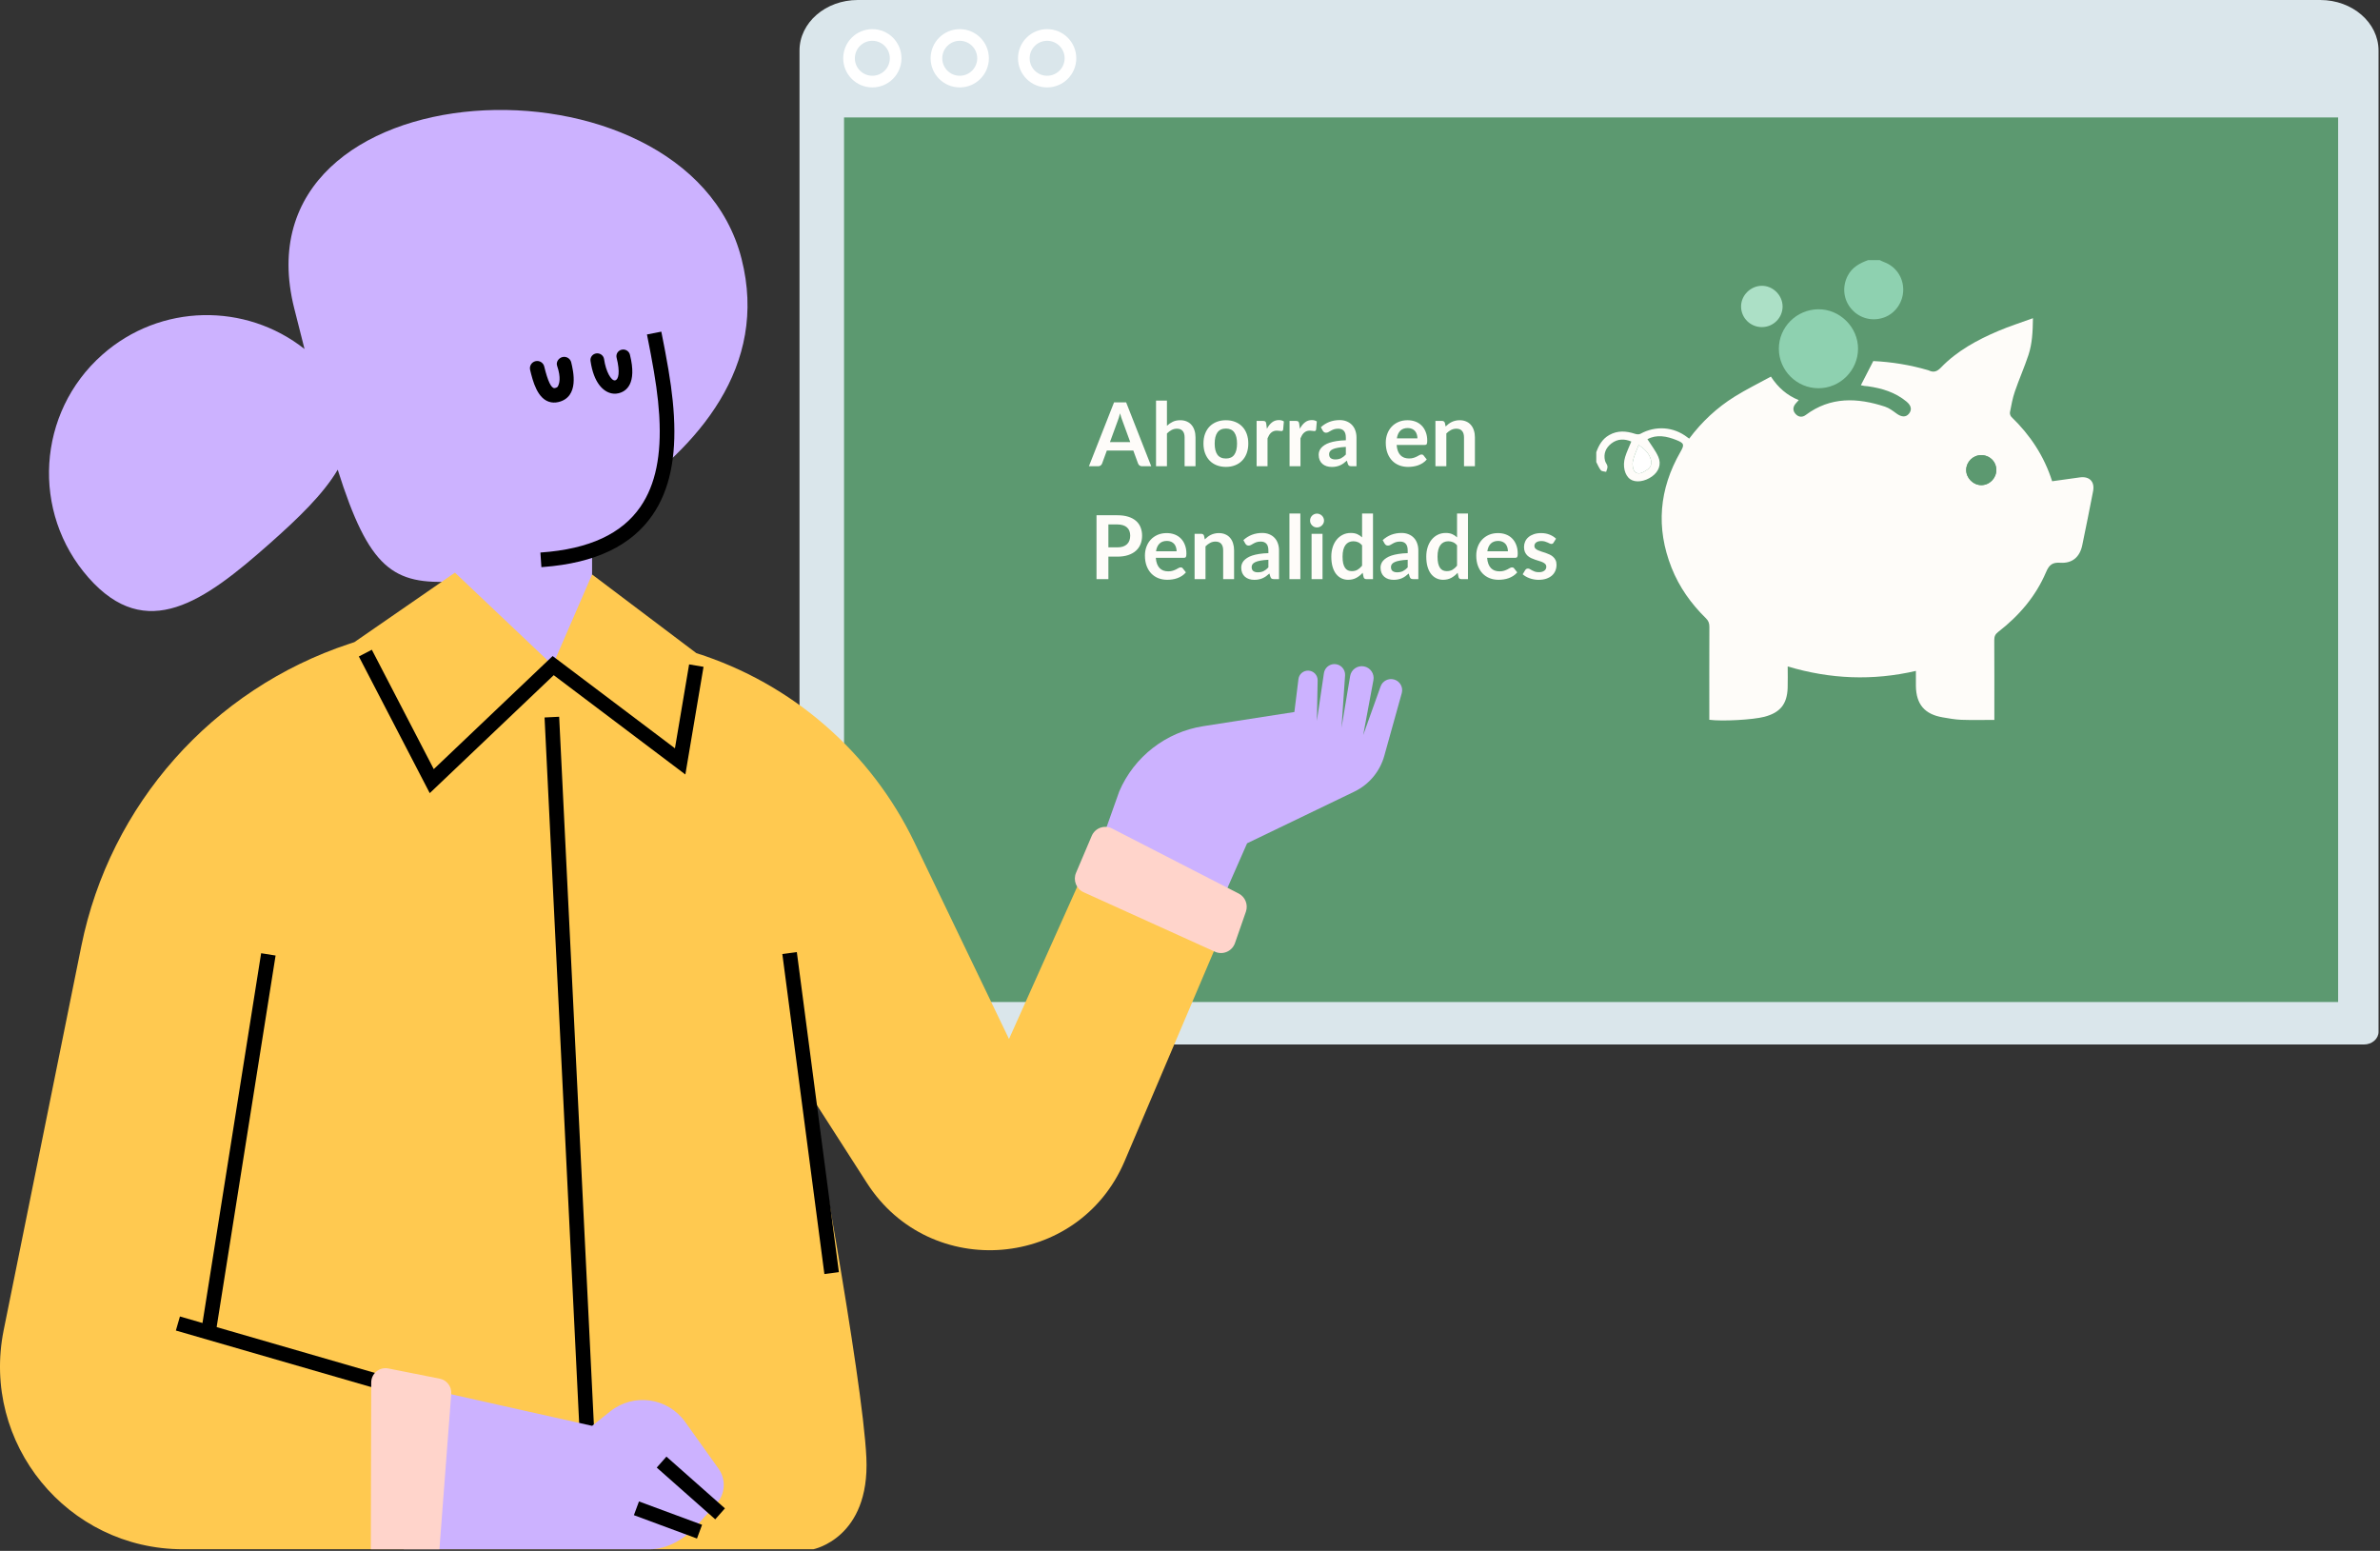
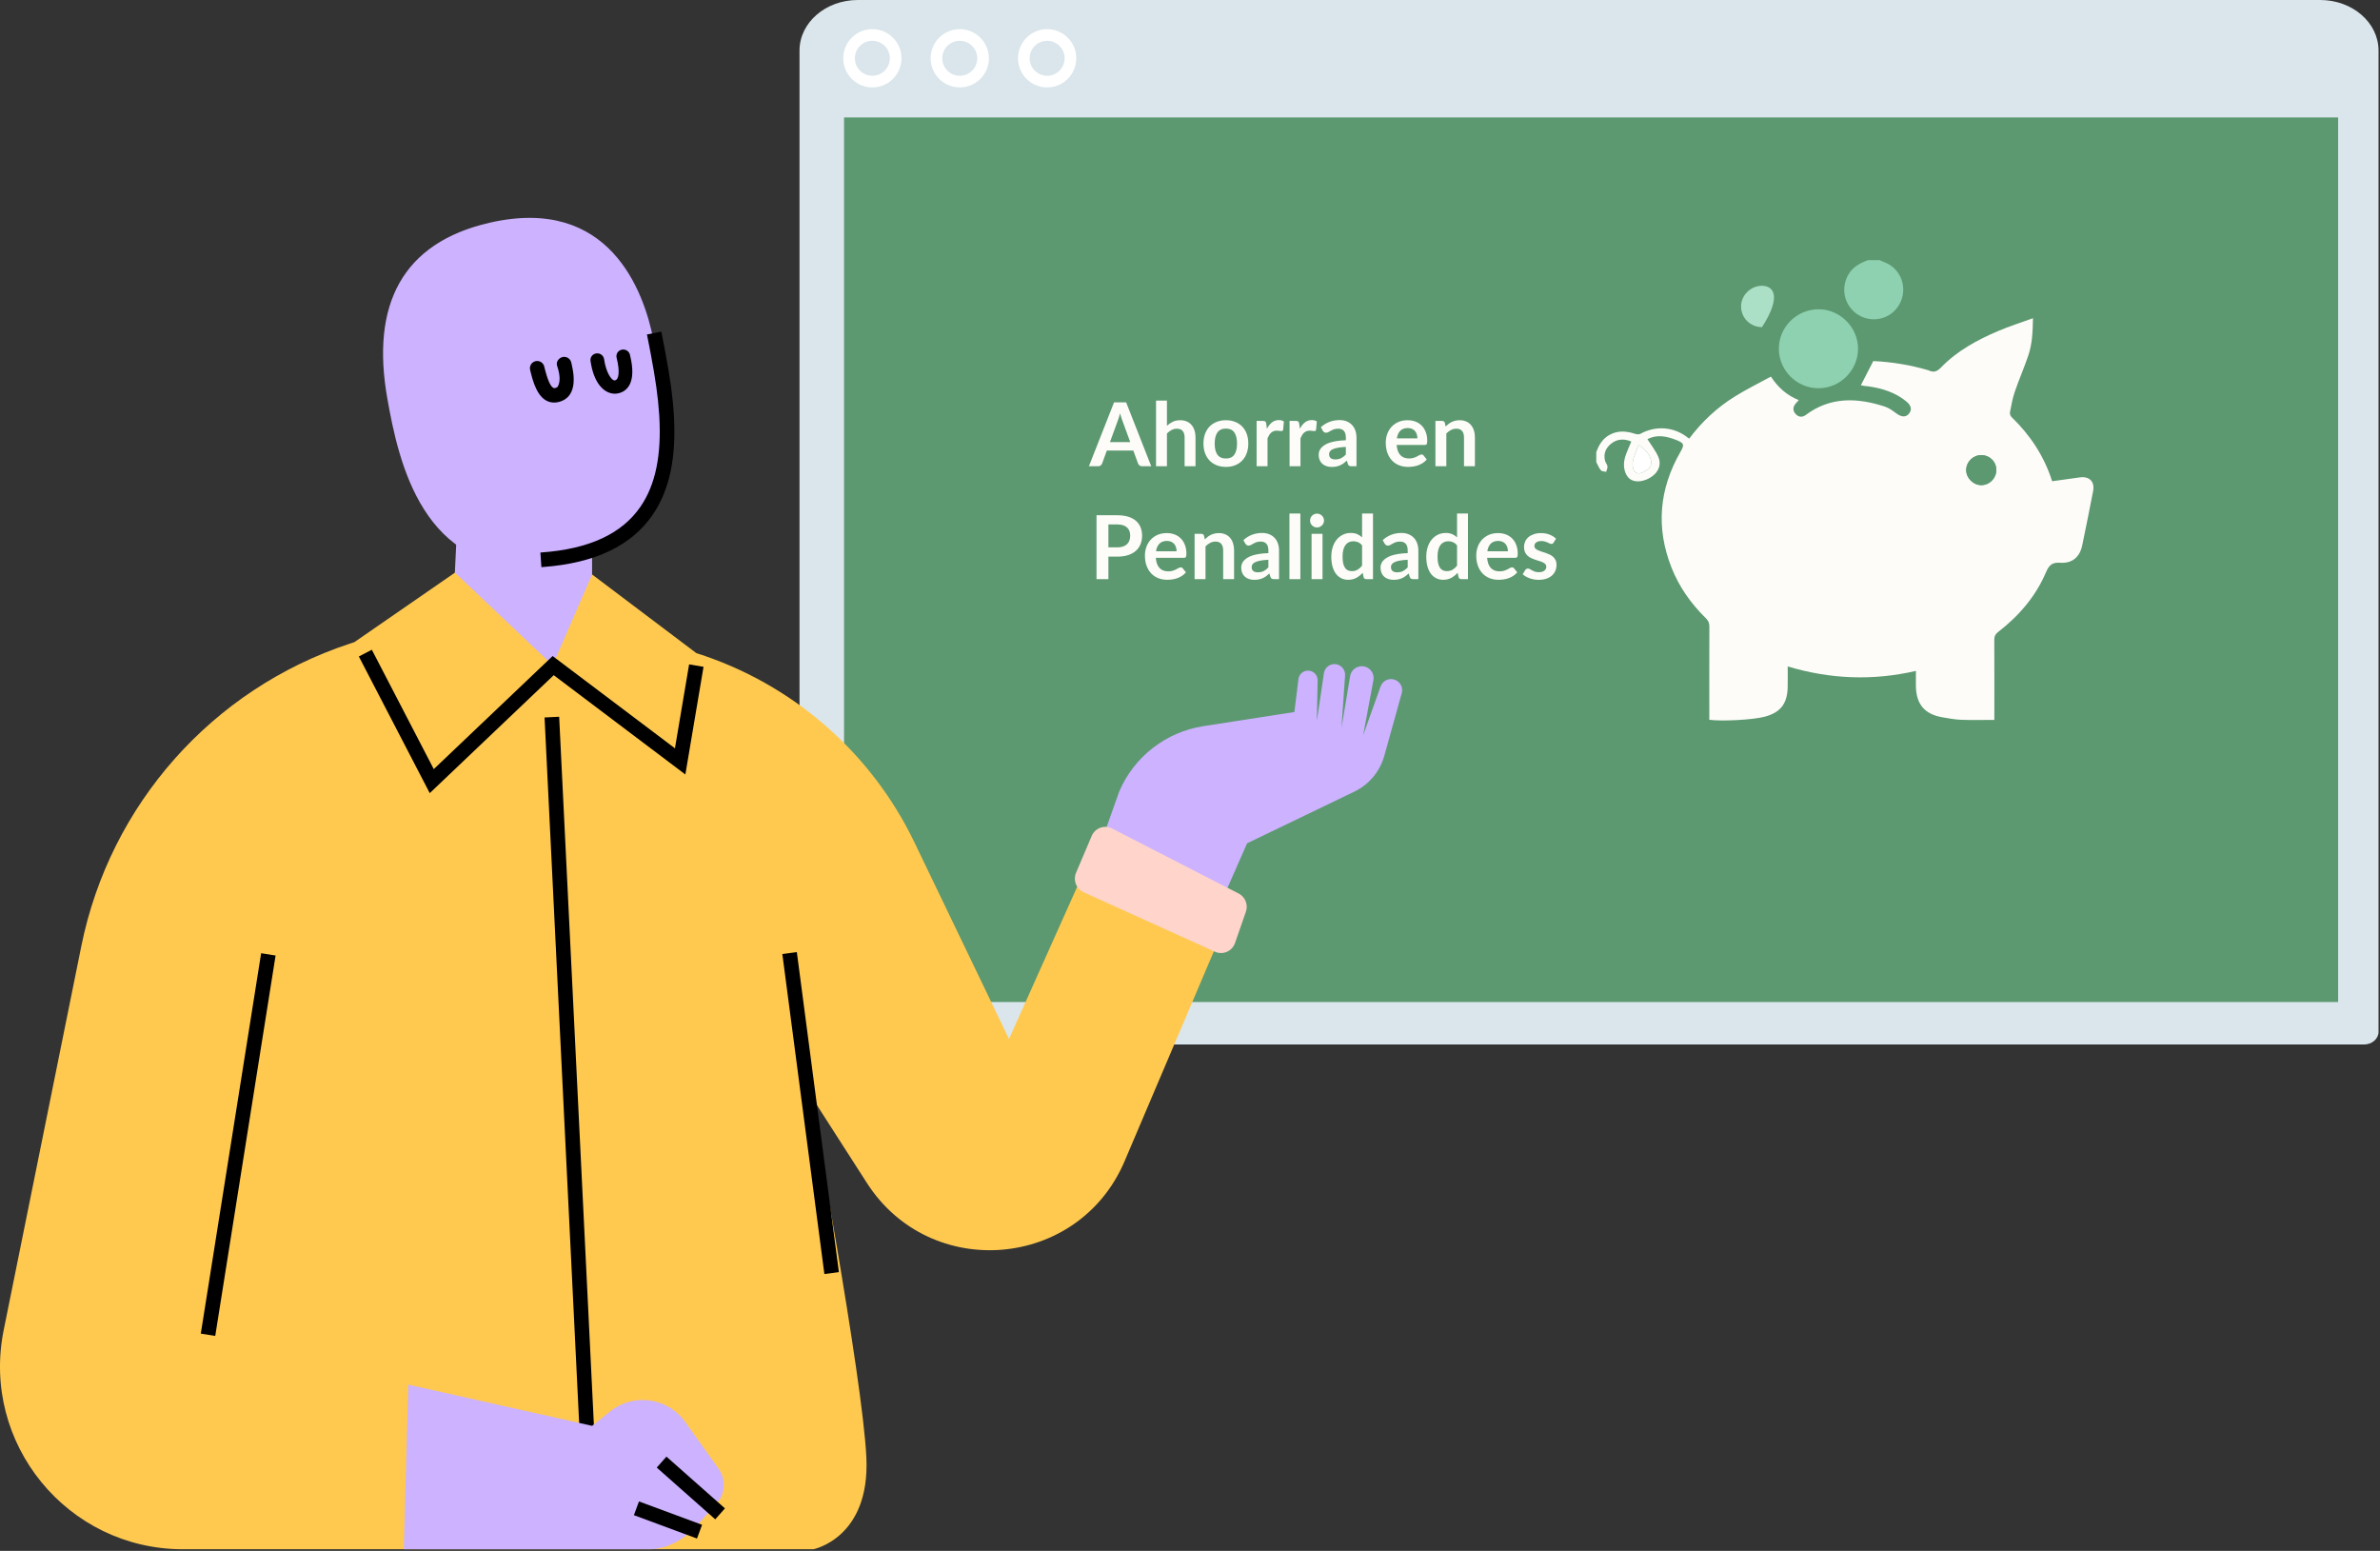
<svg xmlns="http://www.w3.org/2000/svg" width="485" height="316" viewBox="0 0 485 316" fill="none">
  <rect x="0" y="0" width="485" height="316" fill="#333333" stroke="none" />
  <path fill-rule="evenodd" clip-rule="evenodd" d="M162.925 210.245C162.925 211.667 164.255 212.821 165.894 212.821H481.734C483.373 212.821 484.703 211.667 484.703 210.245V10.306C484.703 4.614 479.386 0 472.829 0H174.799C168.242 0 162.925 4.614 162.925 10.306V210.245Z" fill="#DAE6EB" />
  <path fill-rule="evenodd" clip-rule="evenodd" d="M177.767 15.437C179.735 15.437 181.329 13.841 181.329 11.874C181.329 9.907 179.735 8.312 177.767 8.312C175.799 8.312 174.205 9.907 174.205 11.874C174.205 13.841 175.799 15.437 177.767 15.437ZM177.767 17.811C181.047 17.811 183.704 15.153 183.704 11.874C183.704 8.595 181.047 5.938 177.767 5.938C174.487 5.938 171.831 8.595 171.831 11.874C171.831 15.153 174.487 17.811 177.767 17.811Z" fill="white" />
  <path fill-rule="evenodd" clip-rule="evenodd" d="M195.578 15.437C197.546 15.437 199.14 13.841 199.14 11.874C199.14 9.907 197.546 8.312 195.578 8.312C193.61 8.312 192.016 9.907 192.016 11.874C192.016 13.841 193.61 15.437 195.578 15.437ZM195.578 17.811C198.858 17.811 201.515 15.153 201.515 11.874C201.515 8.595 198.858 5.938 195.578 5.938C192.298 5.938 189.641 8.595 189.641 11.874C189.641 15.153 192.298 17.811 195.578 17.811Z" fill="white" />
  <path fill-rule="evenodd" clip-rule="evenodd" d="M213.389 15.437C215.357 15.437 216.951 13.841 216.951 11.874C216.951 9.907 215.357 8.312 213.389 8.312C211.42 8.312 209.826 9.907 209.826 11.874C209.826 13.841 211.42 15.437 213.389 15.437ZM213.389 17.811C216.669 17.811 219.325 15.153 219.325 11.874C219.325 8.595 216.669 5.938 213.389 5.938C210.108 5.938 207.452 8.595 207.452 11.874C207.452 15.153 210.108 17.811 213.389 17.811Z" fill="white" />
  <path fill-rule="evenodd" clip-rule="evenodd" d="M172 204.166H476.467V23.93H172V204.166Z" fill="#5C9970" />
  <path fill-rule="evenodd" clip-rule="evenodd" d="M133.138 69.169C136.348 85.662 142.234 113.223 110.223 115.432C86.132 117.09 81.203 94.076 78.922 81.15C75.568 62.145 81.903 49.475 99.79 45.377C124.144 39.794 131.217 59.302 133.138 69.169Z" fill="#CCB2FF" />
  <path fill-rule="evenodd" clip-rule="evenodd" d="M120.657 125.251V108.482H93.082L92.337 124.133L68.488 136.296L82.35 148.716C97.672 162.44 121.217 161.155 134.953 145.839L143.512 136.296L120.657 125.251Z" fill="#CCB2FF" />
-   <path fill-rule="evenodd" clip-rule="evenodd" d="M151.109 52.713C139.886 8.675 47.446 13.119 59.956 62.814C60.689 65.725 61.388 68.486 62.057 71.111C50.073 61.64 32.677 61.801 20.838 72.284C7.531 84.065 6.288 104.411 18.06 117.727C29.832 131.044 41.588 122.589 54.894 110.808C60.704 105.663 65.85 100.735 68.822 95.705C75.184 115.862 80.1 119.248 92.57 118.459C92.57 118.459 162.333 96.751 151.109 52.713Z" fill="#CCB2FF" />
  <path d="M131.839 68.15L134.764 67.576L135.395 70.799L135.57 71.716C136.535 76.831 137.092 80.698 137.321 84.565L137.337 84.841C137.793 93.076 136.535 99.76 132.966 104.944C128.724 111.106 121.415 114.736 110.653 115.534L110.325 115.557L110.122 112.583C120.214 111.893 126.784 108.666 130.511 103.253C133.643 98.704 134.783 92.642 134.361 85.006L134.329 84.475C134.099 80.843 133.561 77.145 132.639 72.262L132.326 70.631L131.839 68.15Z" fill="black" />
  <path fill-rule="evenodd" clip-rule="evenodd" d="M125.542 80.209C125.281 80.231 125.009 80.219 124.732 80.171C122.956 79.862 120.979 78.021 120.335 73.532C120.229 72.79 120.761 72.108 121.524 72.008C122.286 71.908 122.992 72.43 123.098 73.173C123.464 75.727 124.55 77.567 125.283 77.506C125.314 77.503 125.345 77.498 125.375 77.491C126.05 77.335 126.398 75.85 125.655 72.888C125.471 72.159 125.93 71.428 126.678 71.254C127.426 71.08 128.181 71.53 128.364 72.259C129.876 78.286 127.556 79.778 126.036 80.131C125.875 80.168 125.71 80.194 125.542 80.209ZM113.793 81.921C113.618 81.963 113.441 81.992 113.27 82.007C112.93 82.038 112.613 82.024 112.316 81.972C109.506 81.482 108.56 77.57 108.029 75.371C107.838 74.581 108.327 73.786 109.121 73.595C109.916 73.403 110.714 73.888 110.905 74.677C111.625 77.658 112.334 79.144 113.013 79.078C113.044 79.075 113.076 79.069 113.106 79.062C113.489 78.97 113.626 78.874 113.744 78.616C113.932 78.203 114.392 77.048 113.527 74.528C113.271 73.78 113.826 72.944 114.62 72.752C115.413 72.561 116.212 73.046 116.403 73.835L116.403 73.835C116.824 75.579 118.105 80.88 113.793 81.921Z" fill="black" />
  <path fill-rule="evenodd" clip-rule="evenodd" d="M120.657 117.052L141.897 133.076C161.397 139.259 177.481 153.216 186.35 171.651L205.618 211.702L221.641 175.929L249.589 188.599L229.173 236.596C219.8 258.628 189.59 261.181 176.655 241.033L165 222.881C165 222.881 175.807 280.64 176.552 297.036C177.297 313.432 165.746 315.668 165.746 315.668H37.277C13.729 315.668 -3.915 294.099 0.752 271.019L16.575 192.766C22.407 163.922 43.252 140.416 71.193 131.178L72.214 130.84L92.709 116.68L112.629 135.549L120.657 117.052Z" fill="#FFC950" />
  <path fill-rule="evenodd" clip-rule="evenodd" d="M285.654 141.228C285.985 140.034 285.292 138.797 284.096 138.454C282.948 138.124 281.741 138.742 281.342 139.865L277.791 149.787L279.878 138.584C280.12 137.286 279.27 136.037 277.97 135.784C276.64 135.525 275.354 136.413 275.134 137.749L273.372 148.285L274.102 137.622C274.184 136.371 273.193 135.311 271.937 135.311C270.86 135.311 269.947 136.097 269.791 137.159L268.354 146.882L268.512 138.64C268.532 137.568 267.684 136.678 266.61 136.645C265.596 136.614 264.725 137.358 264.6 138.363L263.771 145.076L245.236 147.957C237.603 149.144 231.121 154.168 228.083 161.253L223.133 175.183L247.41 187.107L254.133 171.829L276.036 161.277C279.002 159.83 281.208 157.185 282.091 154.01L285.654 141.228Z" fill="#CCB2FF" />
  <path d="M88.394 156.713L75.773 132.389L73.127 133.761L87.575 161.606L112.84 137.572L139.664 157.805L143.367 135.87L140.428 135.373L137.541 152.47L112.616 133.671L88.394 156.713Z" fill="black" />
  <path d="M121.976 309.744L113.948 146.043L110.971 146.189L118.998 309.89L121.976 309.744Z" fill="black" />
  <path fill-rule="evenodd" clip-rule="evenodd" d="M83.201 282.131L120.667 290.524L124.332 287.591C129.092 283.782 136.069 284.752 139.613 289.714L146.426 299.254C147.984 301.435 147.811 304.409 146.011 306.395L141.895 310.938C139.486 313.596 135.984 315.668 132.398 315.668H82.276L83.201 282.131Z" fill="#CCB2FF" />
  <path d="M53.216 194.227L56.16 194.694L43.863 272.202L40.919 271.735L53.216 194.227Z" fill="black" />
-   <path d="M36.667 268.24L79.148 280.537L78.319 283.401L35.839 271.104L36.667 268.24Z" fill="black" />
  <path d="M133.832 299.028L135.807 296.795L147.729 307.341L145.753 309.573L133.832 299.028Z" fill="black" />
  <path d="M129.176 308.723L130.211 305.928L143.068 310.689L142.032 313.485L129.176 308.723Z" fill="black" />
  <path d="M162.38 193.994L170.951 259.206L167.995 259.594L159.425 194.382L162.38 193.994Z" fill="black" />
-   <path fill-rule="evenodd" clip-rule="evenodd" d="M75.568 315.667H89.545L91.956 283.995C92.065 282.524 91.062 281.204 89.618 280.916L79.131 278.832C77.329 278.474 75.65 279.855 75.65 281.695L75.568 315.667Z" fill="#FFD4CB" />
  <path fill-rule="evenodd" clip-rule="evenodd" d="M220.814 181.798L247.582 193.92C249.195 194.65 251.083 193.834 251.667 192.155L253.891 185.769C254.391 184.334 253.76 182.749 252.415 182.059L226.617 168.809C225.061 168.01 223.159 168.703 222.472 170.32L219.278 177.834C218.631 179.356 219.313 181.119 220.814 181.798Z" fill="#FFD4CB" />
  <path d="M325.291 92.166V94.145C325.592 94.712 325.824 95.336 326.224 95.82C326.422 96.06 326.932 96.044 327.301 96.143C327.402 95.769 327.616 95.382 327.572 95.025C327.523 94.627 327.168 94.272 327.071 93.869C326.724 92.436 327.233 91.249 328.351 90.373C329.638 89.364 331.063 89.389 332.431 89.966C331.989 91.055 331.495 92.061 331.17 93.12C330.605 94.968 331.093 96.867 332.221 97.648C333.295 98.391 335.155 98.151 336.657 97.075C338.005 96.109 338.602 94.625 337.936 93.092C337.389 91.834 336.495 90.725 335.718 89.49C337.603 88.472 339.635 88.87 341.627 89.665C343.235 90.307 343.278 90.62 342.442 92.077C338.094 99.656 337.405 107.524 340.634 115.681C342.198 119.63 344.612 123.018 347.636 125.977C348.151 126.481 348.343 126.998 348.339 127.714C348.313 133.647 348.325 139.582 348.325 145.515C348.325 145.902 348.325 146.289 348.325 146.659C350.986 147.01 357.216 146.659 359.543 146.051C362.761 145.21 364.178 143.476 364.291 140.151C364.339 138.748 364.299 137.342 364.299 135.79C372.996 138.391 381.635 138.732 390.424 136.702C390.424 137.836 390.411 138.821 390.426 139.806C390.492 143.513 392.21 145.533 395.868 146.162C397.129 146.378 398.401 146.616 399.676 146.663C401.9 146.744 404.128 146.685 406.412 146.685V145.547C406.412 140.504 406.426 135.459 406.396 130.416C406.392 129.69 406.588 129.226 407.181 128.769C411.423 125.494 414.849 121.513 416.954 116.561C417.583 115.084 418.249 114.553 419.85 114.662C422.283 114.825 423.823 113.503 424.322 111.106C425.088 107.439 425.817 103.765 426.533 100.088C426.907 98.155 425.811 97.011 423.861 97.267C421.979 97.513 420.102 97.79 418.187 98.058C416.56 92.922 413.709 88.638 409.899 84.961C409.681 84.751 409.534 84.293 409.592 83.997C409.869 82.586 410.119 81.155 410.583 79.799C411.443 77.285 412.53 74.847 413.364 72.325C414.131 70.006 414.242 67.568 414.278 64.834C411.8 65.74 409.457 66.483 407.205 67.441C402.913 69.266 398.824 71.483 395.545 74.876C394.714 75.737 394.036 75.945 393.039 75.475C393.009 75.461 392.98 75.445 392.948 75.438C389.241 74.347 385.455 73.745 381.742 73.566C380.864 75.275 380.039 76.881 379.21 78.492C379.426 78.536 379.682 78.599 379.942 78.639C380.17 78.675 380.402 78.673 380.63 78.704C383.506 79.107 386.222 79.931 388.504 81.821C389.505 82.649 389.651 83.504 389.007 84.295C388.385 85.058 387.493 85.004 386.482 84.263C385.744 83.724 384.975 83.135 384.127 82.858C378.509 81.016 373.031 80.784 367.982 84.552C367.285 85.074 366.533 85.018 365.933 84.38C365.34 83.751 365.304 83.026 365.849 82.32C366.044 82.069 366.274 81.841 366.553 81.527C364.166 80.556 362.346 78.994 360.88 76.734C358.358 78.114 355.844 79.343 353.481 80.818C349.876 83.068 346.793 85.938 344.23 89.371C344.081 89.266 343.974 89.199 343.875 89.122C341.06 86.931 337.399 86.675 334.265 88.4C333.985 88.553 333.515 88.501 333.184 88.392C331.396 87.809 329.654 87.669 327.937 88.638C326.533 89.431 325.802 90.71 325.287 92.159L325.291 92.166ZM406.81 95.747C406.822 97.434 405.429 98.849 403.756 98.849C402.104 98.849 400.657 97.394 400.675 95.749C400.691 94.105 402.051 92.753 403.704 92.737C405.441 92.72 406.799 94.036 406.81 95.747ZM333.934 90.664C335.202 91.532 336.063 92.387 336.421 93.659C336.667 94.534 336.376 95.237 335.65 95.715C334.911 96.203 333.973 96.813 333.226 96.195C332.768 95.814 332.603 94.749 332.728 94.07C332.934 92.944 333.482 91.881 333.932 90.664H333.934Z" fill="#FEFCF9" />
  <path d="M380.689 53C378.957 53.623 377.412 54.469 376.52 56.207C375.361 58.463 375.65 61.102 377.327 63.003C379.024 64.926 381.666 65.566 384.073 64.636C386.321 63.768 387.853 61.483 387.845 59.007C387.837 56.423 386.277 54.231 383.841 53.363C383.573 53.268 383.324 53.123 383.064 53.002C382.273 53.002 381.482 53.002 380.689 53.002V53Z" fill="#8ED1B0" />
  <path d="M406.81 95.748C406.799 94.037 405.441 92.721 403.704 92.739C402.049 92.756 400.691 94.106 400.675 95.75C400.659 97.397 402.104 98.852 403.756 98.85C405.429 98.85 406.82 97.435 406.81 95.748Z" fill="#5C9970" />
  <path d="M333.936 90.664C333.486 91.879 332.938 92.944 332.732 94.07C332.607 94.75 332.772 95.814 333.23 96.195C333.977 96.813 334.913 96.205 335.654 95.715C336.378 95.237 336.671 94.534 336.425 93.659C336.067 92.387 335.204 91.532 333.938 90.664H333.936Z" fill="white" />
  <path d="M370.567 79.107C374.976 79.107 378.608 75.493 378.635 71.081C378.663 66.684 374.913 62.959 370.512 63.016C366.065 63.076 362.479 66.688 362.497 71.086C362.517 75.491 366.155 79.107 370.567 79.105V79.107Z" fill="#8ED1B0" />
-   <path d="M359.068 66.648C361.389 66.638 363.28 64.731 363.26 62.419C363.241 60.136 361.27 58.201 358.996 58.233C356.697 58.264 354.766 60.223 354.798 62.493C354.829 64.814 356.725 66.66 359.068 66.65V66.648Z" fill="#ACE0C6" />
+   <path d="M359.068 66.648C363.241 60.136 361.27 58.201 358.996 58.233C356.697 58.264 354.766 60.223 354.798 62.493C354.829 64.814 356.725 66.66 359.068 66.65V66.648Z" fill="#ACE0C6" />
  <path d="M230.325 90.086L228.741 85.757C228.663 85.565 228.582 85.337 228.498 85.073C228.414 84.809 228.33 84.524 228.246 84.218C228.168 84.524 228.087 84.812 228.003 85.082C227.919 85.346 227.838 85.577 227.76 85.775L226.185 90.086H230.325ZM234.6 95H232.728C232.518 95 232.347 94.949 232.215 94.847C232.083 94.739 231.984 94.607 231.918 94.451L230.946 91.796H225.555L224.583 94.451C224.535 94.589 224.442 94.715 224.304 94.829C224.166 94.943 223.995 95 223.791 95H221.901L227.022 81.986H229.488L234.6 95ZM237.801 86.756C238.161 86.42 238.557 86.147 238.989 85.937C239.421 85.727 239.928 85.622 240.51 85.622C241.014 85.622 241.461 85.709 241.851 85.883C242.241 86.051 242.565 86.291 242.823 86.603C243.087 86.909 243.285 87.278 243.417 87.71C243.555 88.136 243.624 88.607 243.624 89.123V95H241.401V89.123C241.401 88.559 241.272 88.124 241.014 87.818C240.756 87.506 240.363 87.35 239.835 87.35C239.451 87.35 239.091 87.437 238.755 87.611C238.419 87.785 238.101 88.022 237.801 88.322V95H235.578V81.626H237.801V86.756ZM249.825 85.622C250.509 85.622 251.13 85.733 251.688 85.955C252.252 86.177 252.732 86.492 253.128 86.9C253.53 87.308 253.839 87.806 254.055 88.394C254.271 88.982 254.379 89.639 254.379 90.365C254.379 91.097 254.271 91.757 254.055 92.345C253.839 92.933 253.53 93.434 253.128 93.848C252.732 94.262 252.252 94.58 251.688 94.802C251.13 95.024 250.509 95.135 249.825 95.135C249.135 95.135 248.508 95.024 247.944 94.802C247.38 94.58 246.897 94.262 246.495 93.848C246.099 93.434 245.79 92.933 245.568 92.345C245.352 91.757 245.244 91.097 245.244 90.365C245.244 89.639 245.352 88.982 245.568 88.394C245.79 87.806 246.099 87.308 246.495 86.9C246.897 86.492 247.38 86.177 247.944 85.955C248.508 85.733 249.135 85.622 249.825 85.622ZM249.825 93.425C250.593 93.425 251.16 93.167 251.526 92.651C251.898 92.135 252.084 91.379 252.084 90.383C252.084 89.387 251.898 88.628 251.526 88.106C251.16 87.584 250.593 87.323 249.825 87.323C249.045 87.323 248.466 87.587 248.088 88.115C247.716 88.637 247.53 89.393 247.53 90.383C247.53 91.373 247.716 92.129 248.088 92.651C248.466 93.167 249.045 93.425 249.825 93.425ZM258.172 87.368C258.46 86.816 258.802 86.384 259.198 86.072C259.594 85.754 260.062 85.595 260.602 85.595C261.028 85.595 261.37 85.688 261.628 85.874L261.484 87.539C261.454 87.647 261.409 87.725 261.349 87.773C261.295 87.815 261.22 87.836 261.124 87.836C261.034 87.836 260.899 87.821 260.719 87.791C260.545 87.761 260.374 87.746 260.206 87.746C259.96 87.746 259.741 87.782 259.549 87.854C259.357 87.926 259.183 88.031 259.027 88.169C258.877 88.301 258.742 88.463 258.622 88.655C258.508 88.847 258.4 89.066 258.298 89.312V95H256.075V85.766H257.38C257.608 85.766 257.767 85.808 257.857 85.892C257.947 85.97 258.007 86.114 258.037 86.324L258.172 87.368ZM264.886 87.368C265.174 86.816 265.516 86.384 265.912 86.072C266.308 85.754 266.776 85.595 267.316 85.595C267.742 85.595 268.084 85.688 268.342 85.874L268.198 87.539C268.168 87.647 268.123 87.725 268.063 87.773C268.009 87.815 267.934 87.836 267.838 87.836C267.748 87.836 267.613 87.821 267.433 87.791C267.259 87.761 267.088 87.746 266.92 87.746C266.674 87.746 266.455 87.782 266.263 87.854C266.071 87.926 265.897 88.031 265.741 88.169C265.591 88.301 265.456 88.463 265.336 88.655C265.222 88.847 265.114 89.066 265.012 89.312V95H262.789V85.766H264.094C264.322 85.766 264.481 85.808 264.571 85.892C264.661 85.97 264.721 86.114 264.751 86.324L264.886 87.368ZM274.259 91.058C273.617 91.088 273.077 91.145 272.639 91.229C272.201 91.307 271.85 91.409 271.586 91.535C271.322 91.661 271.133 91.808 271.019 91.976C270.905 92.144 270.848 92.327 270.848 92.525C270.848 92.915 270.962 93.194 271.19 93.362C271.424 93.53 271.727 93.614 272.099 93.614C272.555 93.614 272.948 93.533 273.278 93.371C273.614 93.203 273.941 92.951 274.259 92.615V91.058ZM269.165 87.053C270.227 86.081 271.505 85.595 272.999 85.595C273.539 85.595 274.022 85.685 274.448 85.865C274.874 86.039 275.234 86.285 275.528 86.603C275.822 86.915 276.044 87.29 276.194 87.728C276.35 88.166 276.428 88.646 276.428 89.168V95H275.42C275.21 95 275.048 94.97 274.934 94.91C274.82 94.844 274.73 94.715 274.664 94.523L274.466 93.857C274.232 94.067 274.004 94.253 273.782 94.415C273.56 94.571 273.329 94.703 273.089 94.811C272.849 94.919 272.591 95 272.315 95.054C272.045 95.114 271.745 95.144 271.415 95.144C271.025 95.144 270.665 95.093 270.335 94.991C270.005 94.883 269.72 94.724 269.48 94.514C269.24 94.304 269.054 94.043 268.922 93.731C268.79 93.419 268.724 93.056 268.724 92.642C268.724 92.408 268.763 92.177 268.841 91.949C268.919 91.715 269.045 91.493 269.219 91.283C269.399 91.073 269.63 90.875 269.912 90.689C270.194 90.503 270.539 90.341 270.947 90.203C271.361 90.065 271.841 89.954 272.387 89.87C272.933 89.78 273.557 89.726 274.259 89.708V89.168C274.259 88.55 274.127 88.094 273.863 87.8C273.599 87.5 273.218 87.35 272.72 87.35C272.36 87.35 272.06 87.392 271.82 87.476C271.586 87.56 271.379 87.656 271.199 87.764C271.019 87.866 270.854 87.959 270.704 88.043C270.56 88.127 270.398 88.169 270.218 88.169C270.062 88.169 269.93 88.13 269.822 88.052C269.714 87.968 269.627 87.872 269.561 87.764L269.165 87.053ZM288.848 89.321C288.848 89.033 288.806 88.763 288.722 88.511C288.644 88.253 288.524 88.028 288.362 87.836C288.2 87.644 287.993 87.494 287.741 87.386C287.495 87.272 287.207 87.215 286.877 87.215C286.235 87.215 285.728 87.398 285.356 87.764C284.99 88.13 284.756 88.649 284.654 89.321H288.848ZM284.609 90.662C284.645 91.136 284.729 91.547 284.861 91.895C284.993 92.237 285.167 92.522 285.383 92.75C285.599 92.972 285.854 93.14 286.148 93.254C286.448 93.362 286.778 93.416 287.138 93.416C287.498 93.416 287.807 93.374 288.065 93.29C288.329 93.206 288.557 93.113 288.749 93.011C288.947 92.909 289.118 92.816 289.262 92.732C289.412 92.648 289.556 92.606 289.694 92.606C289.88 92.606 290.018 92.675 290.108 92.813L290.747 93.623C290.501 93.911 290.225 94.154 289.919 94.352C289.613 94.544 289.292 94.7 288.956 94.82C288.626 94.934 288.287 95.015 287.939 95.063C287.597 95.111 287.264 95.135 286.94 95.135C286.298 95.135 285.701 95.03 285.149 94.82C284.597 94.604 284.117 94.289 283.709 93.875C283.301 93.455 282.98 92.939 282.746 92.327C282.512 91.709 282.395 90.995 282.395 90.185C282.395 89.555 282.497 88.964 282.701 88.412C282.905 87.854 283.196 87.371 283.574 86.963C283.958 86.549 284.423 86.222 284.969 85.982C285.521 85.742 286.142 85.622 286.832 85.622C287.414 85.622 287.951 85.715 288.443 85.901C288.935 86.087 289.358 86.36 289.712 86.72C290.066 87.074 290.342 87.512 290.54 88.034C290.744 88.55 290.846 89.141 290.846 89.807C290.846 90.143 290.81 90.371 290.738 90.491C290.666 90.605 290.528 90.662 290.324 90.662H284.609ZM294.593 86.9C294.779 86.714 294.974 86.543 295.178 86.387C295.388 86.225 295.607 86.09 295.835 85.982C296.069 85.868 296.318 85.781 296.582 85.721C296.846 85.655 297.134 85.622 297.446 85.622C297.95 85.622 298.397 85.709 298.787 85.883C299.177 86.051 299.501 86.291 299.759 86.603C300.023 86.909 300.221 87.278 300.353 87.71C300.491 88.136 300.56 88.607 300.56 89.123V95H298.337V89.123C298.337 88.559 298.208 88.124 297.95 87.818C297.692 87.506 297.299 87.35 296.771 87.35C296.387 87.35 296.027 87.437 295.691 87.611C295.355 87.785 295.037 88.022 294.737 88.322V95H292.514V85.766H293.873C294.161 85.766 294.35 85.901 294.44 86.171L294.593 86.9ZM227.679 111.529C228.123 111.529 228.51 111.475 228.84 111.367C229.17 111.253 229.443 111.094 229.659 110.89C229.881 110.68 230.046 110.428 230.154 110.134C230.262 109.834 230.316 109.501 230.316 109.135C230.316 108.787 230.262 108.472 230.154 108.19C230.046 107.908 229.884 107.668 229.668 107.47C229.452 107.272 229.179 107.122 228.849 107.02C228.519 106.912 228.129 106.858 227.679 106.858H225.87V111.529H227.679ZM227.679 104.986C228.549 104.986 229.302 105.088 229.938 105.292C230.574 105.496 231.099 105.781 231.513 106.147C231.927 106.513 232.233 106.951 232.431 107.461C232.635 107.971 232.737 108.529 232.737 109.135C232.737 109.765 232.632 110.344 232.422 110.872C232.212 111.394 231.897 111.844 231.477 112.222C231.057 112.6 230.529 112.894 229.893 113.104C229.263 113.314 228.525 113.419 227.679 113.419H225.87V118H223.449V104.986H227.679ZM239.77 112.321C239.77 112.033 239.728 111.763 239.644 111.511C239.566 111.253 239.446 111.028 239.284 110.836C239.122 110.644 238.915 110.494 238.663 110.386C238.417 110.272 238.129 110.215 237.799 110.215C237.157 110.215 236.65 110.398 236.278 110.764C235.912 111.13 235.678 111.649 235.576 112.321H239.77ZM235.531 113.662C235.567 114.136 235.651 114.547 235.783 114.895C235.915 115.237 236.089 115.522 236.305 115.75C236.521 115.972 236.776 116.14 237.07 116.254C237.37 116.362 237.7 116.416 238.06 116.416C238.42 116.416 238.729 116.374 238.987 116.29C239.251 116.206 239.479 116.113 239.671 116.011C239.869 115.909 240.04 115.816 240.184 115.732C240.334 115.648 240.478 115.606 240.616 115.606C240.802 115.606 240.94 115.675 241.03 115.813L241.669 116.623C241.423 116.911 241.147 117.154 240.841 117.352C240.535 117.544 240.214 117.7 239.878 117.82C239.548 117.934 239.209 118.015 238.861 118.063C238.519 118.111 238.186 118.135 237.862 118.135C237.22 118.135 236.623 118.03 236.071 117.82C235.519 117.604 235.039 117.289 234.631 116.875C234.223 116.455 233.902 115.939 233.668 115.327C233.434 114.709 233.317 113.995 233.317 113.185C233.317 112.555 233.419 111.964 233.623 111.412C233.827 110.854 234.118 110.371 234.496 109.963C234.88 109.549 235.345 109.222 235.891 108.982C236.443 108.742 237.064 108.622 237.754 108.622C238.336 108.622 238.873 108.715 239.365 108.901C239.857 109.087 240.28 109.36 240.634 109.72C240.988 110.074 241.264 110.512 241.462 111.034C241.666 111.55 241.768 112.141 241.768 112.807C241.768 113.143 241.732 113.371 241.66 113.491C241.588 113.605 241.45 113.662 241.246 113.662H235.531ZM245.515 109.9C245.701 109.714 245.896 109.543 246.1 109.387C246.31 109.225 246.529 109.09 246.757 108.982C246.991 108.868 247.24 108.781 247.504 108.721C247.768 108.655 248.056 108.622 248.368 108.622C248.872 108.622 249.319 108.709 249.709 108.883C250.099 109.051 250.423 109.291 250.681 109.603C250.945 109.909 251.143 110.278 251.275 110.71C251.413 111.136 251.482 111.607 251.482 112.123V118H249.259V112.123C249.259 111.559 249.13 111.124 248.872 110.818C248.614 110.506 248.221 110.35 247.693 110.35C247.309 110.35 246.949 110.437 246.613 110.611C246.277 110.785 245.959 111.022 245.659 111.322V118H243.436V108.766H244.795C245.083 108.766 245.272 108.901 245.362 109.171L245.515 109.9ZM258.474 114.058C257.832 114.088 257.292 114.145 256.854 114.229C256.416 114.307 256.065 114.409 255.801 114.535C255.537 114.661 255.348 114.808 255.234 114.976C255.12 115.144 255.063 115.327 255.063 115.525C255.063 115.915 255.177 116.194 255.405 116.362C255.639 116.53 255.942 116.614 256.314 116.614C256.77 116.614 257.163 116.533 257.493 116.371C257.829 116.203 258.156 115.951 258.474 115.615V114.058ZM253.38 110.053C254.442 109.081 255.72 108.595 257.214 108.595C257.754 108.595 258.237 108.685 258.663 108.865C259.089 109.039 259.449 109.285 259.743 109.603C260.037 109.915 260.259 110.29 260.409 110.728C260.565 111.166 260.643 111.646 260.643 112.168V118H259.635C259.425 118 259.263 117.97 259.149 117.91C259.035 117.844 258.945 117.715 258.879 117.523L258.681 116.857C258.447 117.067 258.219 117.253 257.997 117.415C257.775 117.571 257.544 117.703 257.304 117.811C257.064 117.919 256.806 118 256.53 118.054C256.26 118.114 255.96 118.144 255.63 118.144C255.24 118.144 254.88 118.093 254.55 117.991C254.22 117.883 253.935 117.724 253.695 117.514C253.455 117.304 253.269 117.043 253.137 116.731C253.005 116.419 252.939 116.056 252.939 115.642C252.939 115.408 252.978 115.177 253.056 114.949C253.134 114.715 253.26 114.493 253.434 114.283C253.614 114.073 253.845 113.875 254.127 113.689C254.409 113.503 254.754 113.341 255.162 113.203C255.576 113.065 256.056 112.954 256.602 112.87C257.148 112.78 257.772 112.726 258.474 112.708V112.168C258.474 111.55 258.342 111.094 258.078 110.8C257.814 110.5 257.433 110.35 256.935 110.35C256.575 110.35 256.275 110.392 256.035 110.476C255.801 110.56 255.594 110.656 255.414 110.764C255.234 110.866 255.069 110.959 254.919 111.043C254.775 111.127 254.613 111.169 254.433 111.169C254.277 111.169 254.145 111.13 254.037 111.052C253.929 110.968 253.842 110.872 253.776 110.764L253.38 110.053ZM264.987 104.626V118H262.764V104.626H264.987ZM269.506 108.766V118H267.274V108.766H269.506ZM269.812 106.075C269.812 106.267 269.773 106.447 269.695 106.615C269.617 106.783 269.512 106.93 269.38 107.056C269.254 107.182 269.104 107.284 268.93 107.362C268.756 107.434 268.57 107.47 268.372 107.47C268.18 107.47 267.997 107.434 267.823 107.362C267.655 107.284 267.508 107.182 267.382 107.056C267.256 106.93 267.154 106.783 267.076 106.615C267.004 106.447 266.968 106.267 266.968 106.075C266.968 105.877 267.004 105.691 267.076 105.517C267.154 105.343 267.256 105.193 267.382 105.067C267.508 104.941 267.655 104.842 267.823 104.77C267.997 104.692 268.18 104.653 268.372 104.653C268.57 104.653 268.756 104.692 268.93 104.77C269.104 104.842 269.254 104.941 269.38 105.067C269.512 105.193 269.617 105.343 269.695 105.517C269.773 105.691 269.812 105.877 269.812 106.075ZM277.568 111.124C277.316 110.818 277.04 110.602 276.74 110.476C276.446 110.35 276.128 110.287 275.786 110.287C275.45 110.287 275.147 110.35 274.877 110.476C274.607 110.602 274.376 110.794 274.184 111.052C273.992 111.304 273.845 111.628 273.743 112.024C273.641 112.414 273.59 112.876 273.59 113.41C273.59 113.95 273.632 114.409 273.716 114.787C273.806 115.159 273.932 115.465 274.094 115.705C274.256 115.939 274.454 116.11 274.688 116.218C274.922 116.32 275.183 116.371 275.471 116.371C275.933 116.371 276.326 116.275 276.65 116.083C276.974 115.891 277.28 115.618 277.568 115.264V111.124ZM279.791 104.626V118H278.432C278.138 118 277.952 117.865 277.874 117.595L277.685 116.704C277.313 117.13 276.884 117.475 276.398 117.739C275.918 118.003 275.357 118.135 274.715 118.135C274.211 118.135 273.749 118.03 273.329 117.82C272.909 117.61 272.546 117.307 272.24 116.911C271.94 116.509 271.706 116.014 271.538 115.426C271.376 114.838 271.295 114.166 271.295 113.41C271.295 112.726 271.388 112.09 271.574 111.502C271.76 110.914 272.027 110.404 272.375 109.972C272.723 109.54 273.14 109.204 273.626 108.964C274.112 108.718 274.658 108.595 275.264 108.595C275.78 108.595 276.221 108.676 276.587 108.838C276.953 109 277.28 109.219 277.568 109.495V104.626H279.791ZM286.863 114.058C286.221 114.088 285.681 114.145 285.243 114.229C284.805 114.307 284.454 114.409 284.19 114.535C283.926 114.661 283.737 114.808 283.623 114.976C283.509 115.144 283.452 115.327 283.452 115.525C283.452 115.915 283.566 116.194 283.794 116.362C284.028 116.53 284.331 116.614 284.703 116.614C285.159 116.614 285.552 116.533 285.882 116.371C286.218 116.203 286.545 115.951 286.863 115.615V114.058ZM281.769 110.053C282.831 109.081 284.109 108.595 285.603 108.595C286.143 108.595 286.626 108.685 287.052 108.865C287.478 109.039 287.838 109.285 288.132 109.603C288.426 109.915 288.648 110.29 288.798 110.728C288.954 111.166 289.032 111.646 289.032 112.168V118H288.024C287.814 118 287.652 117.97 287.538 117.91C287.424 117.844 287.334 117.715 287.268 117.523L287.07 116.857C286.836 117.067 286.608 117.253 286.386 117.415C286.164 117.571 285.933 117.703 285.693 117.811C285.453 117.919 285.195 118 284.919 118.054C284.649 118.114 284.349 118.144 284.019 118.144C283.629 118.144 283.269 118.093 282.939 117.991C282.609 117.883 282.324 117.724 282.084 117.514C281.844 117.304 281.658 117.043 281.526 116.731C281.394 116.419 281.328 116.056 281.328 115.642C281.328 115.408 281.367 115.177 281.445 114.949C281.523 114.715 281.649 114.493 281.823 114.283C282.003 114.073 282.234 113.875 282.516 113.689C282.798 113.503 283.143 113.341 283.551 113.203C283.965 113.065 284.445 112.954 284.991 112.87C285.537 112.78 286.161 112.726 286.863 112.708V112.168C286.863 111.55 286.731 111.094 286.467 110.8C286.203 110.5 285.822 110.35 285.324 110.35C284.964 110.35 284.664 110.392 284.424 110.476C284.19 110.56 283.983 110.656 283.803 110.764C283.623 110.866 283.458 110.959 283.308 111.043C283.164 111.127 283.002 111.169 282.822 111.169C282.666 111.169 282.534 111.13 282.426 111.052C282.318 110.968 282.231 110.872 282.165 110.764L281.769 110.053ZM296.921 111.124C296.669 110.818 296.393 110.602 296.093 110.476C295.799 110.35 295.481 110.287 295.139 110.287C294.803 110.287 294.5 110.35 294.23 110.476C293.96 110.602 293.729 110.794 293.537 111.052C293.345 111.304 293.198 111.628 293.096 112.024C292.994 112.414 292.943 112.876 292.943 113.41C292.943 113.95 292.985 114.409 293.069 114.787C293.159 115.159 293.285 115.465 293.447 115.705C293.609 115.939 293.807 116.11 294.041 116.218C294.275 116.32 294.536 116.371 294.824 116.371C295.286 116.371 295.679 116.275 296.003 116.083C296.327 115.891 296.633 115.618 296.921 115.264V111.124ZM299.144 104.626V118H297.785C297.491 118 297.305 117.865 297.227 117.595L297.038 116.704C296.666 117.13 296.237 117.475 295.751 117.739C295.271 118.003 294.71 118.135 294.068 118.135C293.564 118.135 293.102 118.03 292.682 117.82C292.262 117.61 291.899 117.307 291.593 116.911C291.293 116.509 291.059 116.014 290.891 115.426C290.729 114.838 290.648 114.166 290.648 113.41C290.648 112.726 290.741 112.09 290.927 111.502C291.113 110.914 291.38 110.404 291.728 109.972C292.076 109.54 292.493 109.204 292.979 108.964C293.465 108.718 294.011 108.595 294.617 108.595C295.133 108.595 295.574 108.676 295.94 108.838C296.306 109 296.633 109.219 296.921 109.495V104.626H299.144ZM307.287 112.321C307.287 112.033 307.245 111.763 307.161 111.511C307.083 111.253 306.963 111.028 306.801 110.836C306.639 110.644 306.432 110.494 306.18 110.386C305.934 110.272 305.646 110.215 305.316 110.215C304.674 110.215 304.167 110.398 303.795 110.764C303.429 111.13 303.195 111.649 303.093 112.321H307.287ZM303.048 113.662C303.084 114.136 303.168 114.547 303.3 114.895C303.432 115.237 303.606 115.522 303.822 115.75C304.038 115.972 304.293 116.14 304.587 116.254C304.887 116.362 305.217 116.416 305.577 116.416C305.937 116.416 306.246 116.374 306.504 116.29C306.768 116.206 306.996 116.113 307.188 116.011C307.386 115.909 307.557 115.816 307.701 115.732C307.851 115.648 307.995 115.606 308.133 115.606C308.319 115.606 308.457 115.675 308.547 115.813L309.186 116.623C308.94 116.911 308.664 117.154 308.358 117.352C308.052 117.544 307.731 117.7 307.395 117.82C307.065 117.934 306.726 118.015 306.378 118.063C306.036 118.111 305.703 118.135 305.379 118.135C304.737 118.135 304.14 118.03 303.588 117.82C303.036 117.604 302.556 117.289 302.148 116.875C301.74 116.455 301.419 115.939 301.185 115.327C300.951 114.709 300.834 113.995 300.834 113.185C300.834 112.555 300.936 111.964 301.14 111.412C301.344 110.854 301.635 110.371 302.013 109.963C302.397 109.549 302.862 109.222 303.408 108.982C303.96 108.742 304.581 108.622 305.271 108.622C305.853 108.622 306.39 108.715 306.882 108.901C307.374 109.087 307.797 109.36 308.151 109.72C308.505 110.074 308.781 110.512 308.979 111.034C309.183 111.55 309.285 112.141 309.285 112.807C309.285 113.143 309.249 113.371 309.177 113.491C309.105 113.605 308.967 113.662 308.763 113.662H303.048ZM316.587 110.566C316.527 110.662 316.464 110.731 316.398 110.773C316.332 110.809 316.248 110.827 316.146 110.827C316.038 110.827 315.921 110.797 315.795 110.737C315.675 110.677 315.534 110.611 315.372 110.539C315.21 110.461 315.024 110.392 314.814 110.332C314.61 110.272 314.367 110.242 314.085 110.242C313.647 110.242 313.302 110.335 313.05 110.521C312.804 110.707 312.681 110.95 312.681 111.25C312.681 111.448 312.744 111.616 312.87 111.754C313.002 111.886 313.173 112.003 313.383 112.105C313.599 112.207 313.842 112.3 314.112 112.384C314.382 112.462 314.655 112.549 314.931 112.645C315.213 112.741 315.489 112.852 315.759 112.978C316.029 113.098 316.269 113.254 316.479 113.446C316.695 113.632 316.866 113.857 316.992 114.121C317.124 114.385 317.19 114.703 317.19 115.075C317.19 115.519 317.109 115.93 316.947 116.308C316.791 116.68 316.557 117.004 316.245 117.28C315.933 117.55 315.546 117.763 315.084 117.919C314.628 118.069 314.1 118.144 313.5 118.144C313.182 118.144 312.87 118.114 312.564 118.054C312.264 118 311.973 117.922 311.691 117.82C311.415 117.718 311.157 117.598 310.917 117.46C310.683 117.322 310.476 117.172 310.296 117.01L310.809 116.164C310.875 116.062 310.953 115.984 311.043 115.93C311.133 115.876 311.247 115.849 311.385 115.849C311.523 115.849 311.652 115.888 311.772 115.966C311.898 116.044 312.042 116.128 312.204 116.218C312.366 116.308 312.555 116.392 312.771 116.47C312.993 116.548 313.272 116.587 313.608 116.587C313.872 116.587 314.097 116.557 314.283 116.497C314.475 116.431 314.631 116.347 314.751 116.245C314.877 116.143 314.967 116.026 315.021 115.894C315.081 115.756 315.111 115.615 315.111 115.471C315.111 115.255 315.045 115.078 314.913 114.94C314.787 114.802 314.616 114.682 314.4 114.58C314.19 114.478 313.947 114.388 313.671 114.31C313.401 114.226 313.122 114.136 312.834 114.04C312.552 113.944 312.273 113.833 311.997 113.707C311.727 113.575 311.484 113.41 311.268 113.212C311.058 113.014 310.887 112.771 310.755 112.483C310.629 112.195 310.566 111.847 310.566 111.439C310.566 111.061 310.641 110.701 310.791 110.359C310.941 110.017 311.16 109.72 311.448 109.468C311.742 109.21 312.105 109.006 312.537 108.856C312.975 108.7 313.479 108.622 314.049 108.622C314.685 108.622 315.264 108.727 315.786 108.937C316.308 109.147 316.743 109.423 317.091 109.765L316.587 110.566Z" fill="#FEFCF9" />
</svg>